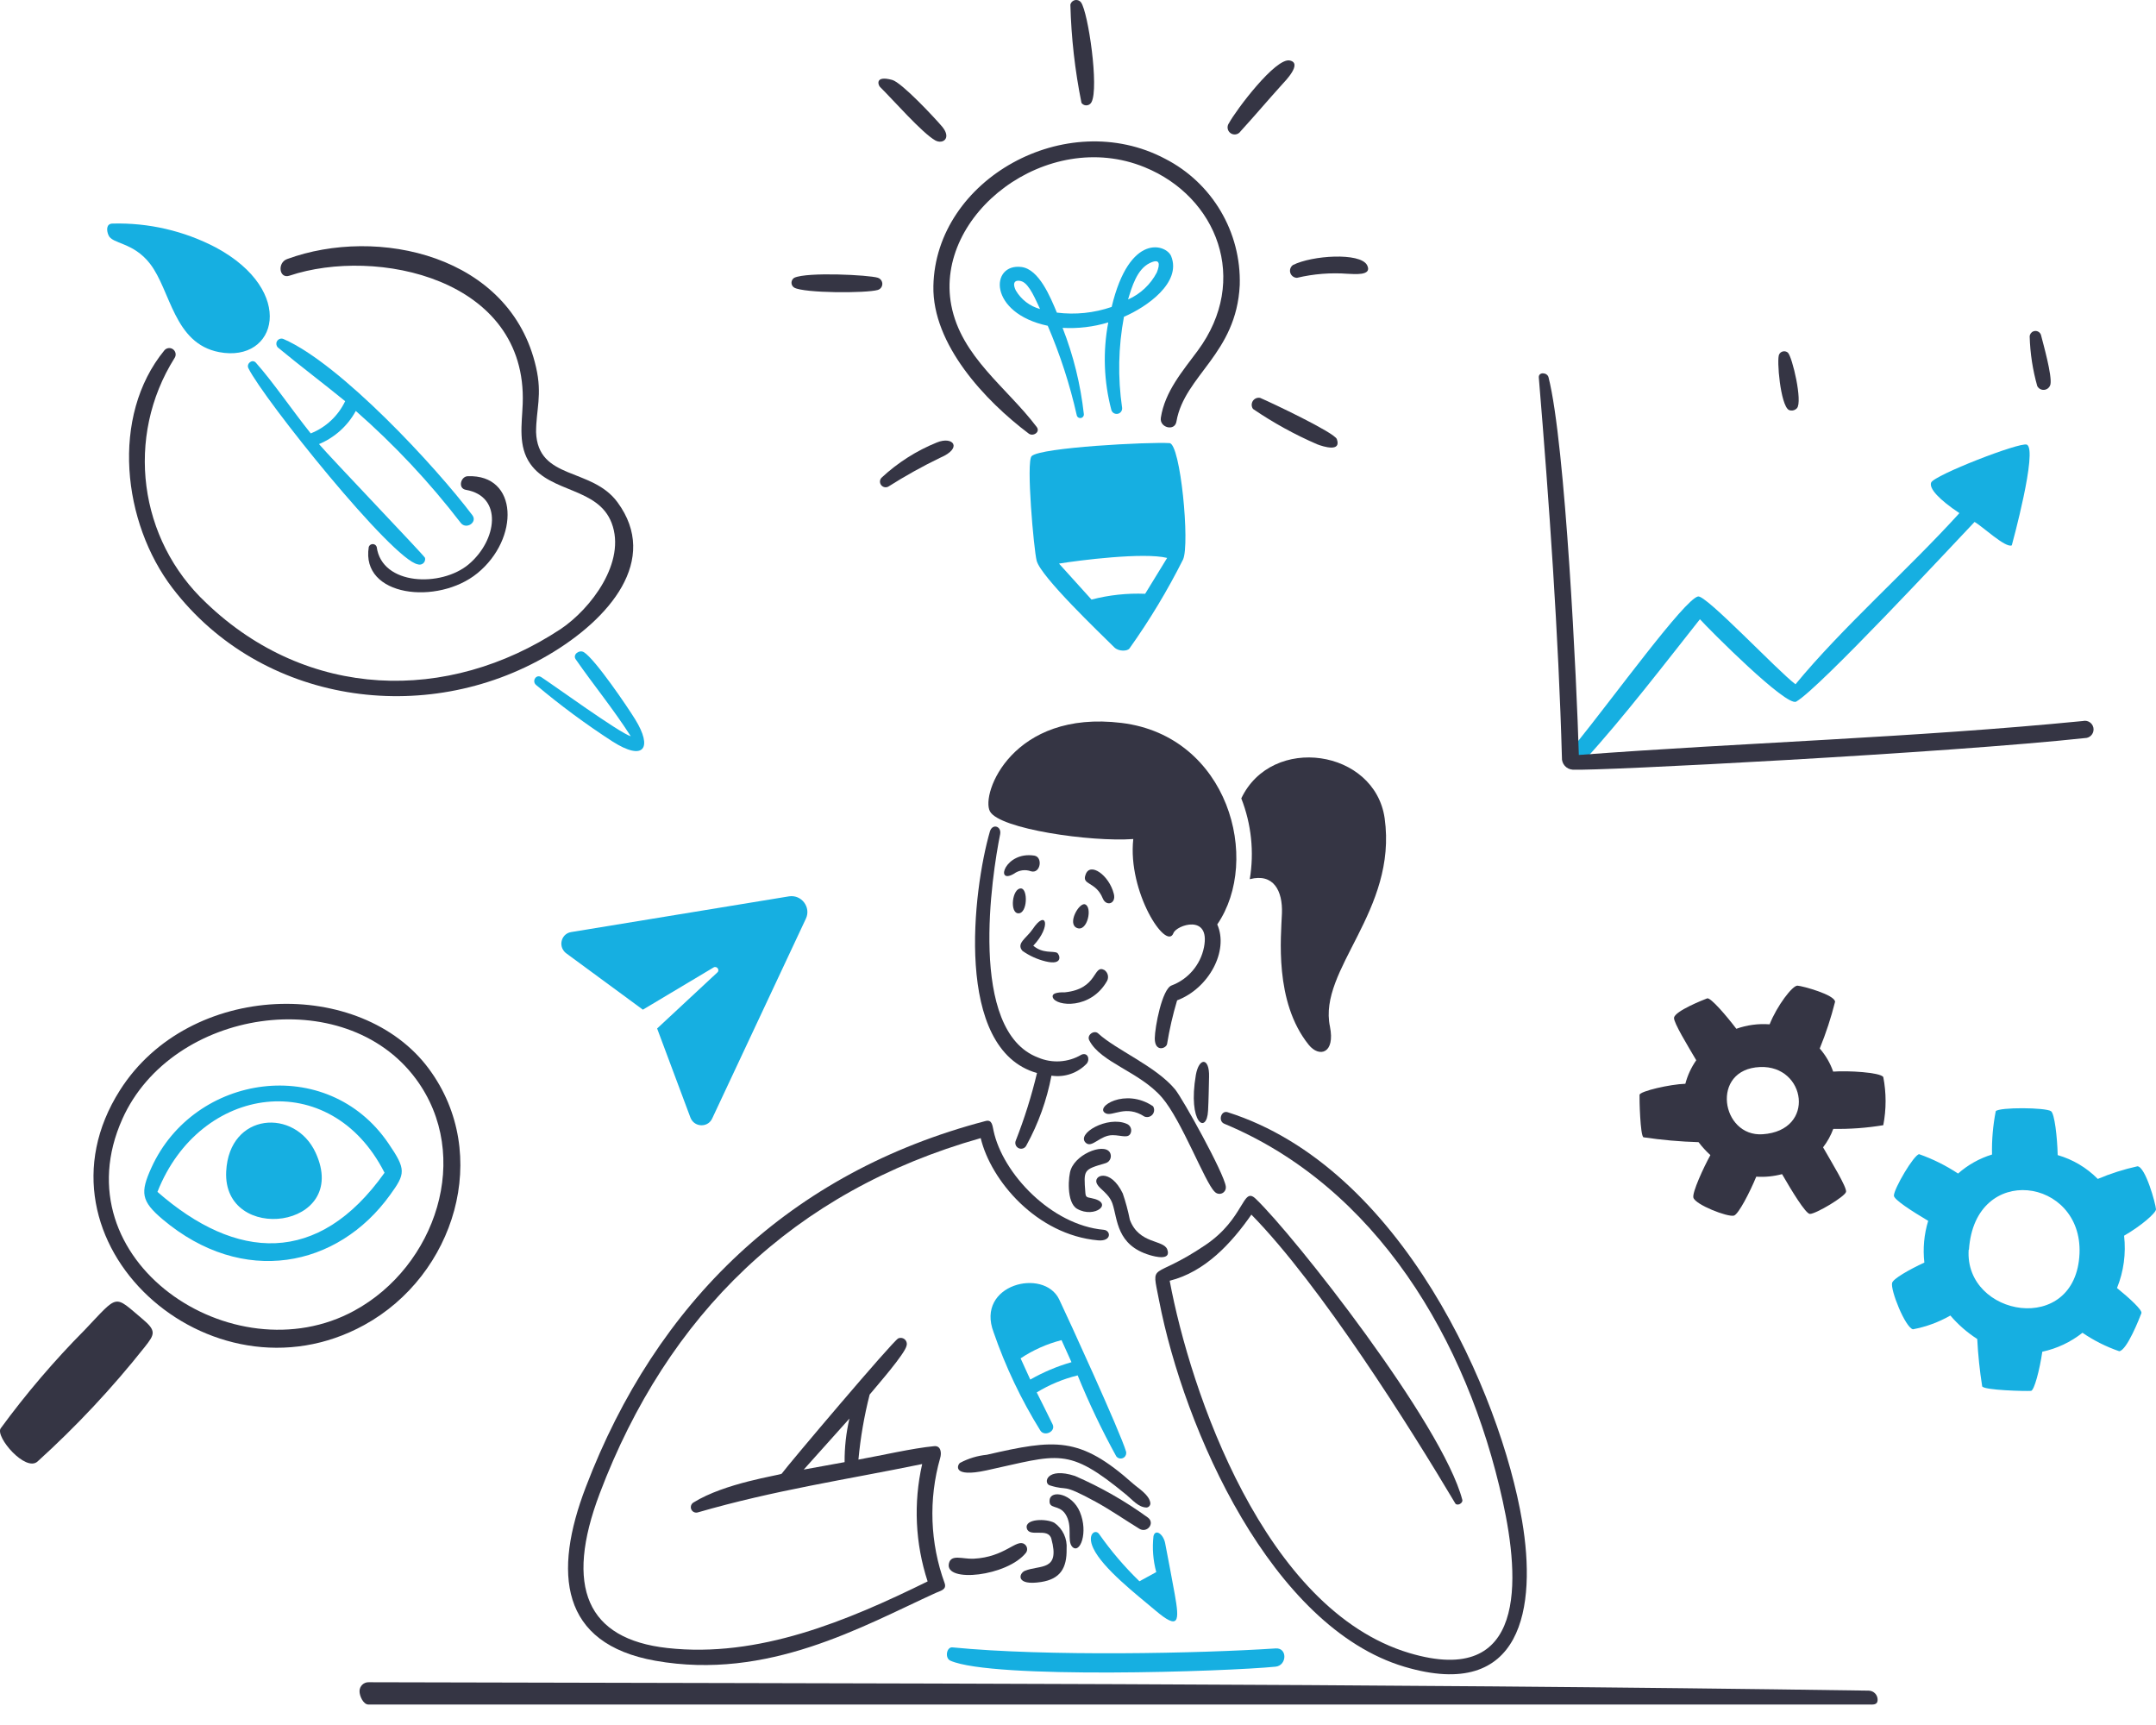
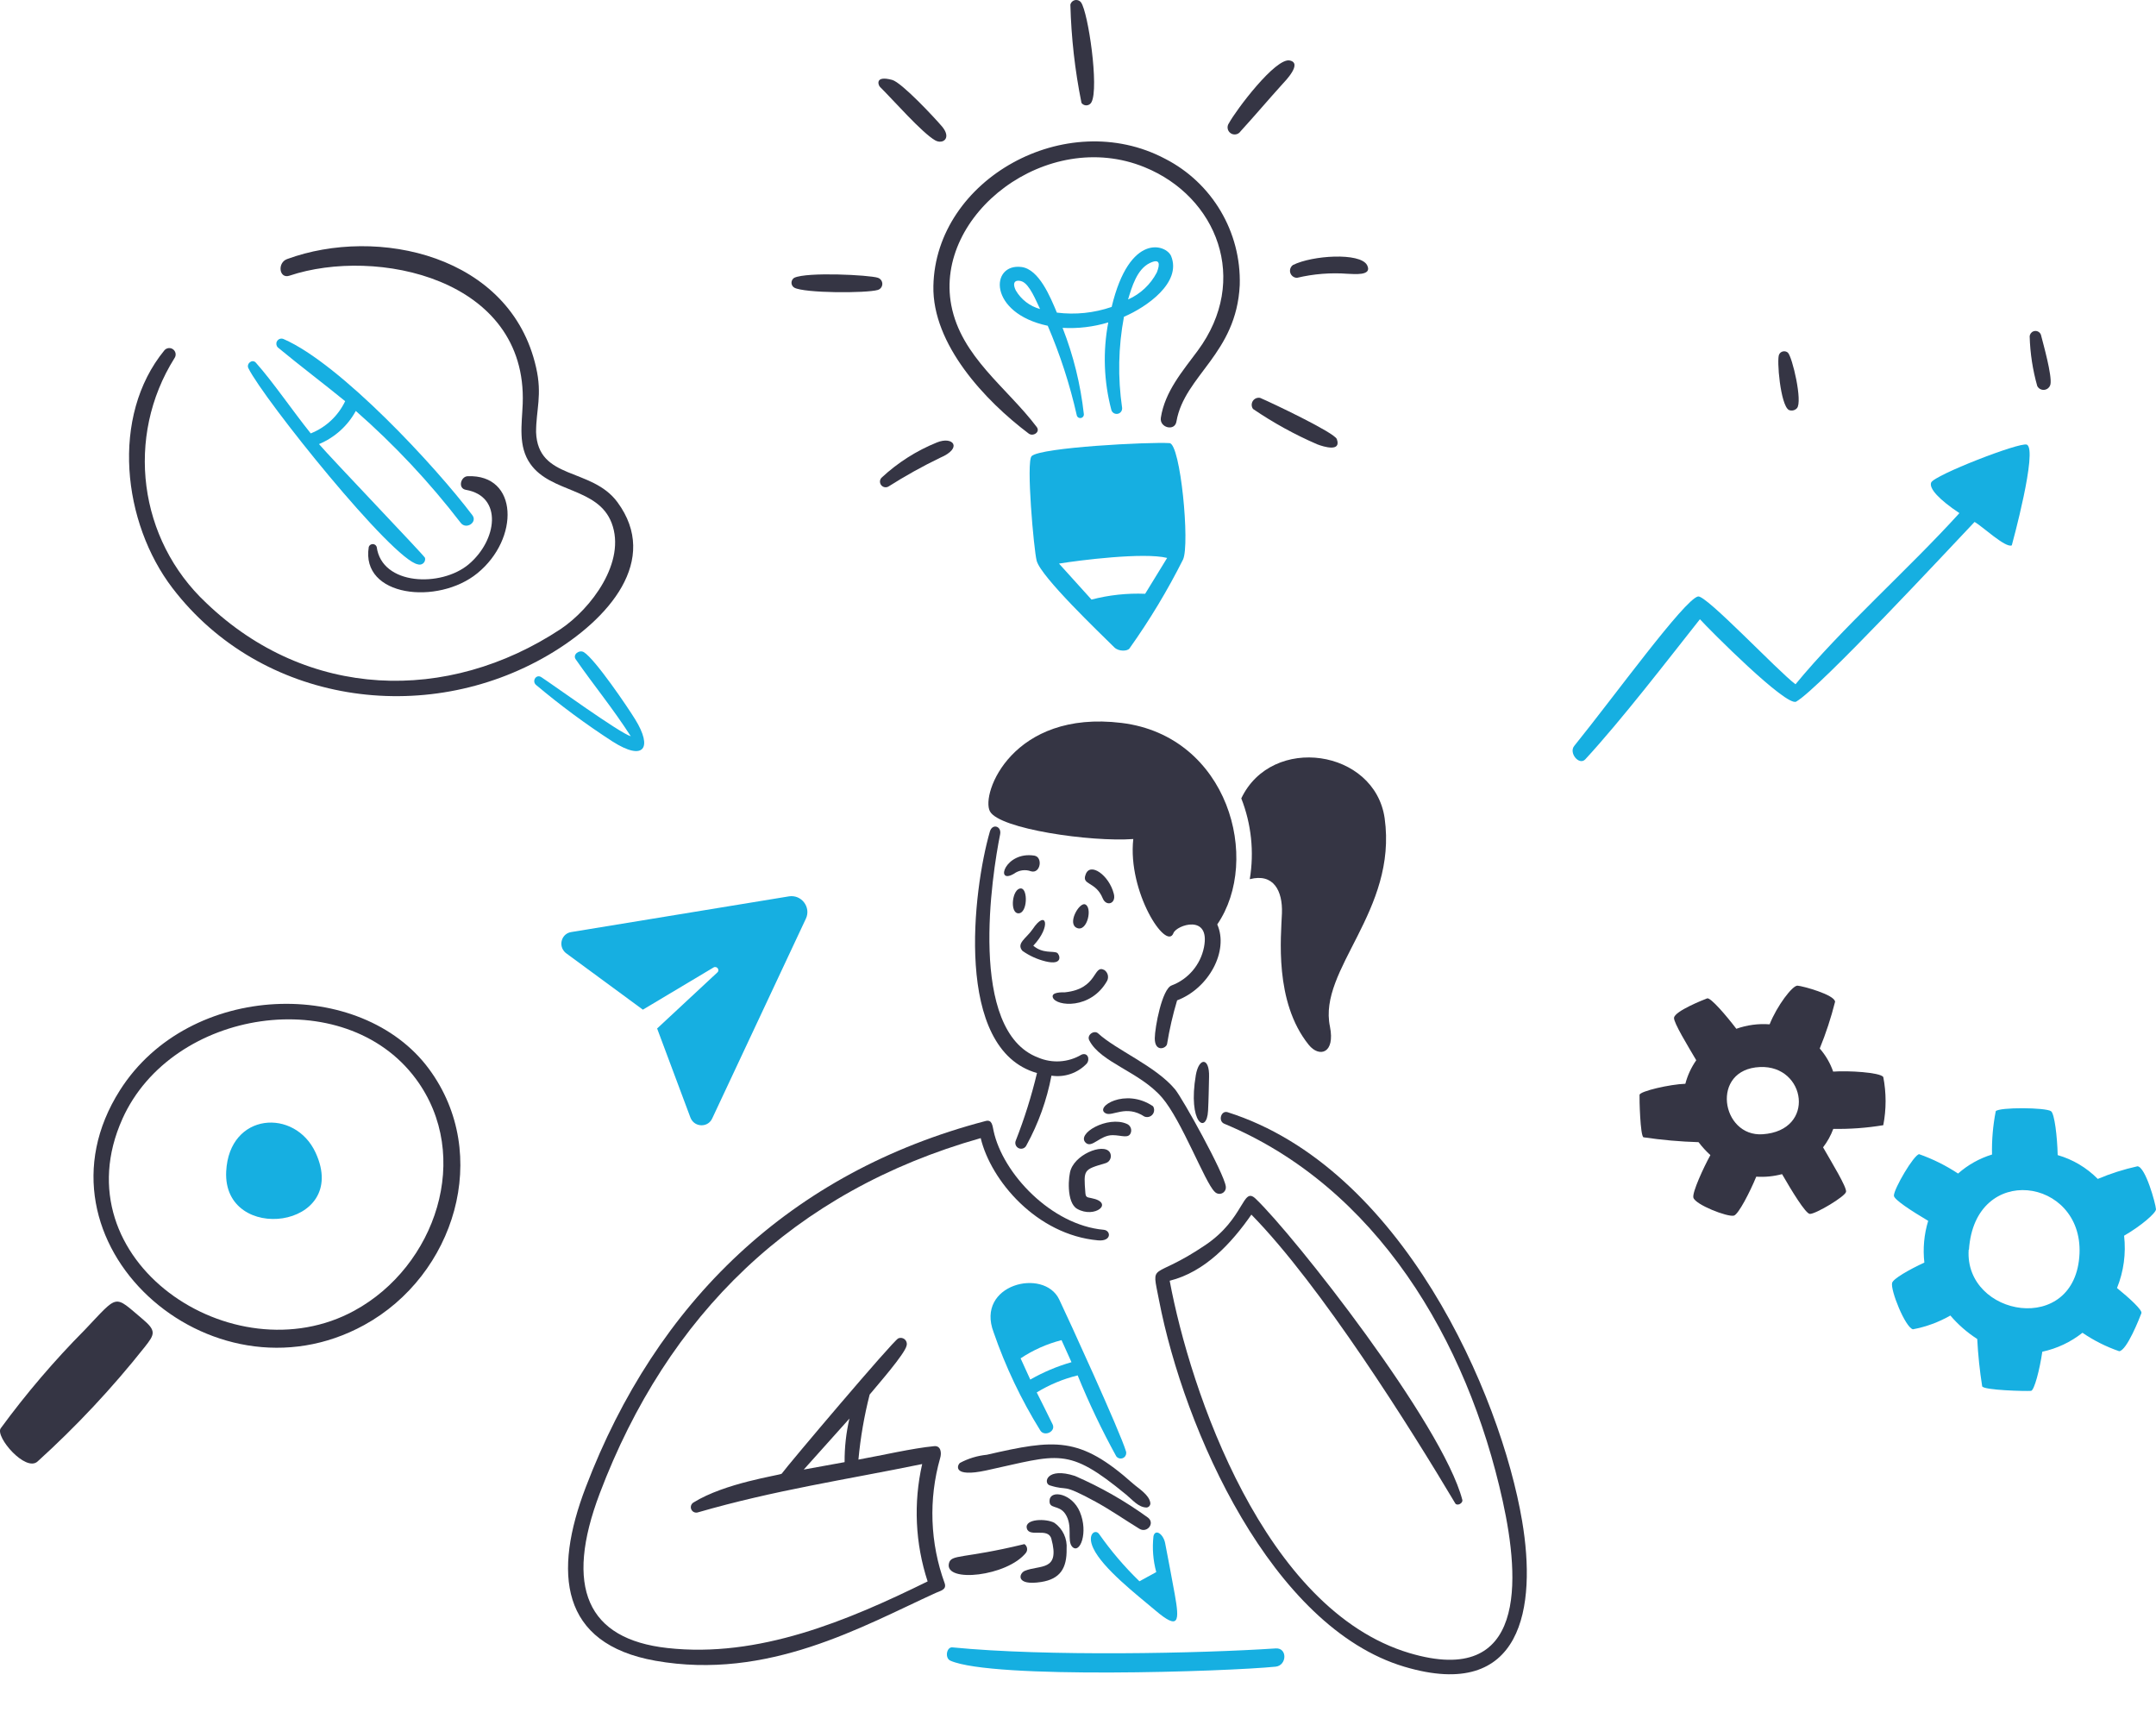
<svg xmlns="http://www.w3.org/2000/svg" width="95" height="76" viewBox="0 0 95 76" fill="none">
  <path d="M88.646 24.027C88.646 24.027 89.81 19.797 89.306 19.589C88.994 19.47 85.216 20.939 85.092 21.261C84.992 21.523 85.447 22.015 86.338 22.607C84.098 25.077 81.164 27.657 79.115 30.148C78.32 29.553 75.174 26.201 74.82 26.279C74.219 26.413 71.12 30.696 69.366 32.864C69.113 33.175 69.587 33.745 69.855 33.452C71.469 31.699 73.449 29.12 74.904 27.282C75.325 27.746 78.717 31.157 79.147 30.911C80.168 30.328 85.921 24.136 87.005 22.996C87.334 23.174 88.375 24.161 88.646 24.027Z" fill="#16AFE1" />
-   <path d="M82.342 74.486C60.313 74.161 38.277 74.175 16.247 74.116C16.029 74.11 15.848 74.282 15.842 74.5C15.842 74.501 15.842 74.501 15.842 74.502C15.836 74.72 16.009 75.093 16.228 75.098H82.323C82.545 75.103 82.729 75.119 82.734 74.898C82.741 74.677 82.567 74.493 82.346 74.486C82.345 74.486 82.343 74.486 82.342 74.486Z" fill="#353544" />
  <path d="M53.231 48.933C53.257 48.437 53.263 47.945 53.275 47.45C53.3 46.578 52.833 46.575 52.693 47.36C52.328 49.495 53.176 50.011 53.231 48.933Z" fill="#353544" />
  <path d="M47.462 53.259C48.236 53.702 49.129 52.988 48.085 52.786C47.892 52.748 47.839 52.751 47.824 52.546C47.746 51.527 47.74 51.534 48.705 51.25C48.88 51.203 48.983 51.024 48.936 50.85C48.792 50.312 47.467 50.771 47.186 51.522C47.076 51.78 46.973 52.979 47.462 53.259Z" fill="#353544" />
-   <path d="M51.434 55.05C51.273 54.607 50.188 54.826 49.784 53.739C49.706 53.346 49.602 52.959 49.472 52.58C48.922 51.434 48.127 51.783 48.339 52.166C48.476 52.416 48.865 52.58 49.021 53.038C49.248 53.717 49.192 54.863 50.671 55.299C50.879 55.362 51.619 55.557 51.434 55.05H51.434Z" fill="#353544" />
  <path d="M50.808 48.74C49.584 47.905 48.195 48.786 48.721 49.051C49.014 49.207 49.612 48.655 50.428 49.194C50.587 49.258 50.769 49.181 50.833 49.021C50.87 48.929 50.861 48.824 50.808 48.74Z" fill="#353544" />
  <path d="M47.85 50.356C48.121 50.592 48.473 50.011 49.024 50.013C49.429 50.013 49.747 50.191 49.834 49.883C49.874 49.731 49.795 49.574 49.65 49.515C48.808 49.142 47.389 49.953 47.85 50.356Z" fill="#353544" />
  <path d="M51.2 48.353C52.071 49.363 53.09 52.091 53.52 52.503C53.624 52.62 53.803 52.631 53.921 52.527C53.993 52.463 54.028 52.366 54.012 52.27C53.937 51.69 52.115 48.404 51.776 47.993C50.926 46.971 49.176 46.258 48.387 45.529C48.209 45.364 47.867 45.604 48 45.841C48.5 46.815 50.216 47.217 51.2 48.353Z" fill="#353544" />
  <path d="M43.457 64.784C46.672 64.087 47.026 63.715 49.624 65.852C49.892 66.07 50.163 66.418 50.528 66.418C50.629 66.405 50.7 66.313 50.687 66.212C50.687 66.212 50.687 66.212 50.687 66.212C50.633 65.853 50.175 65.587 49.92 65.362C47.571 63.269 46.494 63.403 43.482 64.094C43.069 64.135 42.668 64.256 42.301 64.452C42.184 64.537 41.938 65.112 43.457 64.784Z" fill="#353544" />
-   <path d="M41.812 68.882C41.612 69.754 44.392 69.45 45.212 68.406C45.296 68.282 45.263 68.114 45.139 68.03C44.779 67.787 44.289 68.605 42.898 68.674C42.407 68.695 41.909 68.462 41.812 68.882Z" fill="#353544" />
+   <path d="M41.812 68.882C41.612 69.754 44.392 69.45 45.212 68.406C45.296 68.282 45.263 68.114 45.139 68.03C42.407 68.695 41.909 68.462 41.812 68.882Z" fill="#353544" />
  <path d="M45.88 69.699C46.712 69.568 47.014 69.094 46.998 68.241C47.033 67.791 46.83 67.356 46.463 67.095C46.102 66.892 45.136 66.911 45.245 67.335C45.354 67.758 46.179 67.275 46.326 67.796C46.721 69.241 45.826 68.933 45.158 69.207C44.893 69.318 44.734 69.879 45.88 69.699Z" fill="#353544" />
  <path d="M47.581 66.609C47.239 65.797 46.307 65.634 46.251 66.076C46.195 66.518 46.651 66.269 46.94 66.699C47.294 67.228 46.992 67.882 47.251 68.153C47.587 68.484 47.964 67.516 47.581 66.609Z" fill="#353544" />
  <path d="M50.207 67.356C50.541 67.56 50.904 67.114 50.584 66.864C49.581 66.136 48.502 65.52 47.366 65.027C46.12 64.622 45.958 65.338 46.252 65.441C47.142 65.721 46.69 65.304 48.264 66.157C48.933 66.522 49.561 66.961 50.207 67.356Z" fill="#353544" />
  <path d="M28.877 73.169C33.843 74.051 38.004 71.651 41.237 70.178C41.445 70.085 41.719 70.038 41.626 69.758C40.979 67.986 40.909 66.055 41.426 64.241C41.497 64.011 41.46 63.687 41.164 63.715C40.229 63.802 38.847 64.123 37.825 64.307V64.307C37.914 63.34 38.08 62.382 38.32 61.441C38.653 61.036 39.878 59.647 39.949 59.28C39.986 59.136 39.9 58.99 39.756 58.953C39.697 58.937 39.634 58.943 39.578 58.968C39.323 59.102 34.732 64.528 34.442 64.93C34.333 65.002 31.95 65.33 30.555 66.198C30.442 66.267 30.406 66.414 30.475 66.528C30.531 66.62 30.641 66.663 30.745 66.634C34.145 65.65 37.249 65.198 40.634 64.503C40.244 66.217 40.327 68.004 40.874 69.674C37.333 71.415 33.424 73.056 29.403 72.608C25.867 72.215 24.858 69.932 26.428 65.793C29.409 57.931 34.953 52.483 43.213 50.143C43.659 52.012 45.677 54.401 48.375 54.647C48.997 54.706 48.954 54.21 48.633 54.182C46.328 53.977 44.183 51.706 43.78 49.822C43.73 49.592 43.715 49.314 43.43 49.389C34.812 51.647 28.916 57.382 25.813 65.517C24.361 69.303 24.682 72.423 28.877 73.169ZM37.216 64.419L35.416 64.746L37.428 62.5C37.283 63.128 37.211 63.771 37.216 64.416V64.419Z" fill="#353544" />
  <path d="M54.091 49.001C53.804 48.911 53.661 49.391 53.944 49.509C60.623 52.29 64.65 59.006 66.216 66.139C66.977 69.596 67.272 74.371 62.099 72.829C55.699 70.92 52.444 61.276 51.54 56.427C53.097 56.037 54.259 54.779 55.14 53.514C58.199 56.629 62.167 62.946 64.123 66.235C64.201 66.366 64.473 66.235 64.434 66.079C63.562 62.743 57.018 54.424 55.324 52.81C54.742 52.26 54.853 53.676 53.118 54.851C50.723 56.47 50.727 55.508 51.069 57.28C52.177 63.008 56.033 71.692 61.883 73.433C67.112 74.99 67.707 70.776 67.069 67.011C66.124 61.42 61.766 51.431 54.091 49.001Z" fill="#353544" />
  <path d="M48.786 43.208C48.867 43.042 48.814 42.842 48.662 42.737C48.157 42.473 48.397 43.566 46.927 43.719C46.806 43.719 46.304 43.703 46.392 43.949C46.532 44.339 48.07 44.491 48.786 43.208Z" fill="#353544" />
  <path d="M48.59 39.579C48.743 39.953 49.19 39.822 49.079 39.383C48.873 38.557 48.023 37.956 47.833 38.539C47.656 39.009 48.28 38.822 48.59 39.579Z" fill="#353544" />
  <path d="M46.074 42.357C46.87 42.55 46.697 42.046 46.574 41.977C46.393 41.887 45.95 42.024 45.53 41.666C46.343 40.803 46.097 40.04 45.502 40.937C45.231 41.337 44.764 41.56 45.052 41.893H45.052C45.36 42.111 45.707 42.268 46.074 42.357Z" fill="#353544" />
  <path d="M44.874 40.239C45.279 40.244 45.298 39.156 44.989 39.143C44.597 39.124 44.478 40.235 44.874 40.239Z" fill="#353544" />
  <path d="M45.435 38.389C45.849 38.499 45.961 37.766 45.581 37.698C44.281 37.489 43.821 38.998 44.678 38.495C44.896 38.334 45.181 38.294 45.435 38.389Z" fill="#353544" />
  <path d="M47.453 40.884C47.918 41.079 48.154 39.95 47.803 39.841C47.541 39.769 47.012 40.699 47.453 40.884Z" fill="#353544" />
  <path d="M35 12.674C35.44 12.918 38.168 12.924 38.682 12.774C38.83 12.728 38.912 12.57 38.865 12.422C38.838 12.334 38.769 12.266 38.682 12.238C38.305 12.114 35.567 11.974 35 12.238C34.88 12.31 34.84 12.465 34.911 12.586C34.933 12.622 34.963 12.653 35 12.674Z" fill="#353544" />
  <path d="M45.329 19.103C45.52 19.246 45.853 19.037 45.679 18.81C44.367 17.072 42.35 15.72 41.916 13.445C41.159 9.449 46.13 5.605 50.438 7.368C53.618 8.664 55.085 12.327 52.777 15.448C52.107 16.354 51.331 17.248 51.151 18.4C51.079 18.846 51.774 19.023 51.839 18.562C52.197 16.535 54.478 15.597 54.627 12.562C54.697 10.227 53.417 8.06 51.338 6.995C46.977 4.69 41.221 7.892 41.128 12.601C41.075 15.172 43.41 17.66 45.329 19.103Z" fill="#353544" />
  <path d="M41.206 6.183C41.535 6.37 41.941 6.099 41.517 5.583C41.171 5.175 39.729 3.633 39.312 3.521C38.508 3.303 38.712 3.779 38.779 3.832C39.364 4.411 40.626 5.853 41.206 6.183Z" fill="#353544" />
  <path d="M48.095 4.501C48.431 3.871 47.952 0.551 47.634 0.106C47.546 -0.011 47.38 -0.035 47.263 0.053C47.213 0.091 47.178 0.145 47.164 0.206V0.206C47.202 1.659 47.365 3.107 47.653 4.532C47.735 4.649 47.896 4.677 48.013 4.595C48.048 4.571 48.076 4.538 48.095 4.501Z" fill="#353544" />
  <path d="M41.28 19.495H41.28C40.377 19.86 39.55 20.388 38.838 21.052C38.746 21.155 38.755 21.313 38.858 21.405C38.938 21.477 39.056 21.489 39.149 21.435H39.149C39.883 20.969 40.644 20.546 41.426 20.168C42.438 19.738 41.997 19.2 41.28 19.495Z" fill="#353544" />
  <path d="M57.147 12.241C57.88 12.066 58.637 12.006 59.389 12.063C59.607 12.063 60.502 12.182 60.236 11.677C59.925 11.113 57.813 11.251 56.969 11.677C56.83 11.779 56.799 11.974 56.901 12.113C56.958 12.192 57.049 12.239 57.147 12.241Z" fill="#353544" />
  <path d="M54.661 5.787C55.284 5.105 55.876 4.404 56.493 3.722C56.627 3.576 57.402 2.788 56.835 2.666C56.212 2.523 54.465 4.847 54.15 5.429C54.049 5.569 54.08 5.764 54.22 5.865C54.359 5.966 54.555 5.935 54.656 5.795C54.657 5.793 54.659 5.79 54.661 5.787Z" fill="#353544" />
  <path d="M58.904 19.345C58.798 19.058 56.031 17.745 55.523 17.529C55.354 17.497 55.191 17.608 55.159 17.777C55.142 17.861 55.162 17.948 55.212 18.018C56.103 18.625 57.05 19.147 58.04 19.575C58.315 19.682 59.118 19.93 58.904 19.345V19.345Z" fill="#353544" />
-   <path d="M91.773 31.767C84.347 32.499 76.744 32.72 69.568 33.262C69.481 30.182 68.982 19.558 68.232 16.62C68.175 16.402 67.782 16.374 67.805 16.636C68.26 22.109 68.677 28.058 68.823 33.375C68.806 33.653 69.018 33.892 69.296 33.91C70.356 33.976 85.875 33.171 91.946 32.51C92.152 32.467 92.284 32.265 92.241 32.059C92.198 31.853 91.996 31.721 91.79 31.764C91.784 31.765 91.778 31.767 91.771 31.768L91.773 31.767Z" fill="#353544" />
  <path d="M78.822 18.062C78.945 18.115 79.088 18.084 79.178 17.985C79.439 17.704 78.975 15.72 78.778 15.535C78.671 15.447 78.514 15.461 78.425 15.567C78.413 15.582 78.403 15.598 78.394 15.616C78.277 15.823 78.45 17.851 78.822 18.062Z" fill="#353544" />
  <path d="M90.35 16.929C90.423 16.531 90.039 15.179 89.929 14.748C89.88 14.616 89.733 14.548 89.601 14.597C89.503 14.633 89.437 14.725 89.434 14.829V14.829C89.455 15.567 89.567 16.299 89.768 17.01C89.847 17.163 90.035 17.222 90.188 17.143C90.272 17.099 90.331 17.021 90.35 16.929Z" fill="#353544" />
  <path d="M18.904 47.098C15.918 43.048 8.348 43.214 5.286 48.032C1.036 54.714 9.267 62.105 16.05 58.377C20.038 56.19 21.681 50.864 18.904 47.098ZM5.392 49.298C7.574 44.437 15.172 43.281 18.322 47.529C20.848 50.937 19.194 55.795 15.614 57.745C10.279 60.663 2.594 55.536 5.392 49.3V49.298Z" fill="#353544" />
  <path d="M6.292 58.124C4.996 57.034 5.248 57.003 3.735 58.592L3.735 58.592C2.393 59.944 1.154 61.396 0.028 62.933C-0.212 63.31 1.128 64.867 1.654 64.391H1.654C3.364 62.842 4.943 61.156 6.376 59.348C6.815 58.791 6.902 58.638 6.292 58.124Z" fill="#353544" />
  <path d="M54.695 35.175C55.139 36.306 55.268 37.536 55.069 38.735C56.113 38.461 56.524 39.243 56.486 40.239C56.449 41.236 56.136 44.136 57.667 46.033C58.128 46.606 58.841 46.422 58.601 45.226C58.072 42.706 61.582 40.143 61.012 36.05C60.576 33.013 56.044 32.337 54.695 35.175Z" fill="#353544" />
  <path d="M45.23 50.456C45.756 49.499 46.127 48.464 46.33 47.391C46.905 47.479 47.486 47.28 47.887 46.858C48.042 46.656 47.921 46.354 47.654 46.466C47.074 46.811 46.364 46.859 45.744 46.594C42.63 45.419 43.713 38.517 44.069 36.757C44.14 36.396 43.725 36.271 43.618 36.633C42.877 39.19 42.008 46.233 45.693 47.276V47.276C45.451 48.289 45.139 49.284 44.758 50.253C44.703 50.383 44.763 50.534 44.893 50.59C45.023 50.646 45.174 50.586 45.23 50.456Z" fill="#353544" />
  <path d="M49.422 31.851C44.622 31.262 43.208 34.966 43.619 35.745C44.03 36.523 48.069 37.103 49.936 36.966C49.678 39.299 51.394 41.921 51.705 41.112C51.839 40.753 53.344 40.249 53.051 41.735C52.898 42.503 52.36 43.139 51.627 43.416C51.204 43.566 50.886 45.26 50.883 45.749C50.883 46.372 51.388 46.199 51.425 45.995C51.531 45.346 51.678 44.704 51.867 44.074C53.267 43.544 54.153 41.893 53.636 40.728C55.589 37.882 54.128 32.43 49.422 31.851Z" fill="#353544" />
  <path d="M80.775 47.213C80.645 46.839 80.444 46.493 80.183 46.195C80.457 45.525 80.682 44.837 80.859 44.136C80.844 43.825 79.427 43.441 79.205 43.426C78.984 43.41 78.302 44.31 77.975 45.13C77.478 45.092 76.978 45.159 76.508 45.326C76.091 44.776 75.371 43.93 75.222 43.987C75.072 44.043 73.791 44.547 73.763 44.843C73.742 45.052 74.364 46.07 74.742 46.712C74.522 47.026 74.359 47.377 74.262 47.749C73.602 47.768 72.253 48.076 72.243 48.238C72.234 48.4 72.272 50.051 72.418 50.107C73.222 50.226 74.032 50.298 74.844 50.322C75 50.527 75.174 50.718 75.365 50.892C75.053 51.456 74.561 52.536 74.615 52.761C74.689 53.072 76.119 53.63 76.4 53.558C76.602 53.505 77.109 52.515 77.386 51.842C77.769 51.866 78.153 51.829 78.523 51.73C78.938 52.449 79.564 53.483 79.751 53.483C80.016 53.483 81.308 52.714 81.343 52.508C81.377 52.302 80.719 51.231 80.33 50.549C80.52 50.302 80.672 50.028 80.78 49.736C81.518 49.749 82.255 49.695 82.983 49.574C83.119 48.873 83.119 48.151 82.983 47.45C82.837 47.245 81.436 47.163 80.775 47.213ZM77.555 47.011C79.579 46.927 80.031 49.811 77.669 49.973C75.835 50.099 75.35 47.101 77.555 47.011Z" fill="#353544" />
  <path d="M24.166 28.857C26.866 27.272 29.075 24.667 27.209 22.129C26.072 20.579 23.699 21.169 23.621 19.039C23.621 18.055 23.901 17.401 23.621 16.186C22.503 11.227 16.621 9.956 12.651 11.414C12.206 11.576 12.301 12.299 12.754 12.146C16.557 10.872 23.241 12.249 23.032 17.793C22.998 18.693 22.817 19.662 23.372 20.443C24.275 21.72 26.353 21.474 26.951 23.043C27.605 24.756 26.041 26.818 24.705 27.715C19.721 31.004 13.539 30.83 9.088 26.565L9.088 26.565C6.1 23.768 5.513 19.246 7.688 15.779C7.778 15.652 7.748 15.477 7.621 15.387C7.503 15.303 7.34 15.323 7.245 15.433C4.856 18.345 5.401 23.036 7.603 25.914C11.5 31.003 18.724 32.051 24.166 28.857V28.857Z" fill="#353544" />
  <path d="M20.649 24.865C19.439 25.879 16.827 25.799 16.599 24.099C16.567 24.002 16.464 23.949 16.367 23.981C16.311 23.999 16.267 24.043 16.249 24.099C15.891 26.299 19.295 26.675 21.033 25.257C22.902 23.737 22.843 20.897 20.616 20.981C20.304 20.981 20.158 21.517 20.529 21.581C22.166 21.865 21.912 23.803 20.649 24.865Z" fill="#353544" />
  <path d="M56.212 72.626C52.883 72.847 46.124 72.988 41.965 72.58C41.707 72.555 41.62 73.056 41.881 73.168C43.75 73.988 54.079 73.645 56.209 73.43C56.707 73.377 56.736 72.592 56.212 72.626Z" fill="#16AFE1" />
  <path d="M45.84 63.026C46.019 63.31 46.531 63.073 46.382 62.756C46.154 62.282 45.918 61.822 45.682 61.347C46.241 61.006 46.849 60.753 47.485 60.597L47.485 60.597C47.983 61.817 48.55 63.007 49.185 64.161C49.266 64.269 49.418 64.292 49.527 64.212C49.609 64.151 49.645 64.045 49.615 63.946C49.372 63.111 47.036 58.01 46.669 57.246C45.99 55.842 42.978 56.586 43.781 58.696H43.781C44.304 60.212 44.995 61.664 45.84 63.026ZM46.774 59.043L47.213 60.015C46.58 60.196 45.97 60.454 45.397 60.781C45.254 60.469 45.114 60.158 44.971 59.846C45.522 59.479 46.132 59.208 46.774 59.044L46.774 59.043Z" fill="#16AFE1" />
  <path d="M48.431 67.587C48.267 67.351 47.881 67.587 48.173 68.21C48.587 69.101 50.113 70.278 50.908 70.951C51.958 71.842 51.979 71.437 51.761 70.228C51.624 69.484 51.487 68.736 51.34 67.989C51.263 67.593 50.911 67.339 50.826 67.677C50.766 68.209 50.808 68.747 50.948 69.263L50.207 69.668C49.55 69.032 48.956 68.335 48.431 67.587Z" fill="#16AFE1" />
  <path d="M51.534 19.523C50.646 19.465 45.85 19.71 45.457 20.096C45.207 20.339 45.554 24.223 45.678 24.703C45.859 25.41 48.482 27.908 49.104 28.525C49.294 28.712 49.687 28.696 49.771 28.565C50.656 27.322 51.444 26.014 52.129 24.65C52.437 23.98 52.017 19.555 51.534 19.523V19.523ZM50.459 26.161C49.663 26.129 48.866 26.215 48.095 26.416C47.62 25.886 47.142 25.358 46.663 24.831C47.556 24.684 50.4 24.326 51.428 24.581C51.102 25.115 50.779 25.641 50.459 26.161Z" fill="#16AFE1" />
  <path d="M46.167 14.353C46.712 15.623 47.14 16.941 47.444 18.29C47.46 18.376 47.543 18.432 47.629 18.416C47.715 18.4 47.772 18.317 47.756 18.231C47.611 16.933 47.297 15.66 46.821 14.445C47.501 14.483 48.182 14.402 48.834 14.205V14.205C48.59 15.486 48.637 16.806 48.971 18.067C49.011 18.195 49.148 18.266 49.276 18.225C49.385 18.191 49.455 18.084 49.444 17.97V17.97C49.249 16.637 49.276 15.28 49.525 13.956C50.528 13.529 52.073 12.451 51.606 11.289C51.397 10.769 49.771 10.221 48.983 13.523H48.983C48.208 13.79 47.382 13.876 46.569 13.773C46.283 13.088 45.784 11.864 45.012 11.764C43.623 11.584 43.532 13.795 46.167 14.353V14.353ZM50.662 11.59C51.112 11.374 51.123 11.624 50.973 12.004C50.697 12.533 50.251 12.953 49.706 13.194C49.871 12.649 50.095 11.863 50.662 11.59ZM45.034 12.4C45.37 12.534 45.641 13.231 45.828 13.615C45.378 13.492 44.994 13.197 44.759 12.795C44.541 12.341 44.853 12.328 45.034 12.4Z" fill="#16AFE1" />
-   <path d="M6.672 51.445C6.172 52.545 6.217 52.921 7.167 53.722C10.702 56.702 14.882 55.849 17.19 52.644C17.866 51.709 17.907 51.532 17.112 50.37C14.421 46.425 8.558 47.292 6.672 51.445ZM6.937 52.513C8.805 47.772 14.561 46.966 16.944 51.669C14.016 55.791 10.4 55.542 6.937 52.511V52.513Z" fill="#16AFE1" />
  <path d="M9.967 51.608C9.802 54.842 15.462 54.158 13.907 50.786C13 48.814 10.1 49.001 9.967 51.608Z" fill="#16AFE1" />
  <path d="M95 53.278C94.981 53.022 94.538 51.409 94.184 51.384C93.585 51.516 92.999 51.703 92.434 51.941C91.945 51.445 91.337 51.084 90.668 50.891C90.649 50.087 90.531 49.069 90.375 48.957C90.138 48.789 88.092 48.776 87.939 48.957C87.816 49.585 87.76 50.226 87.775 50.866C87.222 51.035 86.712 51.321 86.279 51.704C85.744 51.351 85.168 51.064 84.563 50.851C84.329 50.879 83.448 52.377 83.451 52.679C83.451 52.85 84.227 53.352 84.962 53.788C84.78 54.383 84.723 55.008 84.793 55.626C84.121 55.937 83.42 56.339 83.373 56.52C83.289 56.831 83.949 58.482 84.289 58.566C84.869 58.458 85.427 58.253 85.939 57.959C86.28 58.36 86.679 58.708 87.123 58.993V58.993C87.159 59.691 87.232 60.388 87.341 61.079C87.409 61.251 89.253 61.298 89.49 61.279C89.633 61.279 89.879 60.329 89.99 59.554C90.637 59.415 91.242 59.13 91.76 58.719C92.26 59.061 92.805 59.335 93.379 59.532C93.719 59.498 94.273 58.074 94.357 57.856C94.407 57.722 93.837 57.199 93.282 56.748C93.577 56.017 93.684 55.225 93.594 54.443C94.331 54.019 95 53.445 95 53.278ZM86.758 55.059C87.017 51.203 91.764 51.882 91.63 55.224C91.474 58.894 86.549 58.012 86.746 55.059H86.758Z" fill="#16AFE1" />
-   <path d="M6.61 11.619C7.527 12.805 7.657 15.13 9.653 15.513C12.211 16.005 13.08 12.822 9.51 10.903C8.109 10.17 6.544 9.808 4.963 9.85C4.67 9.85 4.692 10.162 4.779 10.358C4.935 10.757 5.866 10.658 6.61 11.619V11.619Z" fill="#16AFE1" />
  <path d="M12.5 14.94C12.386 14.886 12.251 14.935 12.198 15.049C12.155 15.139 12.177 15.247 12.25 15.314C13.222 16.117 14.222 16.871 15.209 17.675C14.901 18.323 14.359 18.83 13.692 19.095C12.889 18.095 12.02 16.815 11.275 15.98C11.116 15.8 10.845 16.021 10.945 16.223C11.622 17.594 17.297 24.677 18.416 24.865C18.544 24.906 18.681 24.835 18.722 24.707C18.736 24.665 18.738 24.621 18.728 24.578C18.703 24.488 14.548 20.146 14.056 19.566C14.747 19.278 15.319 18.763 15.678 18.106C17.376 19.594 18.925 21.246 20.301 23.036C20.537 23.348 21.051 23.014 20.815 22.7C19.188 20.546 15.001 16.03 12.5 14.94L12.5 14.94Z" fill="#16AFE1" />
  <path d="M25.729 28.735C25.529 28.611 25.221 28.835 25.367 29.047C26.186 30.224 26.984 31.18 27.794 32.438C27.308 32.301 24.367 30.168 23.853 29.835C23.626 29.685 23.424 30.006 23.62 30.177H23.62C24.691 31.077 25.816 31.909 26.99 32.669C28.39 33.56 28.762 32.946 27.99 31.697C27.672 31.177 26.226 29.043 25.729 28.735H25.729Z" fill="#16AFE1" />
  <path d="M24.95 42.001L28.327 44.484L31.442 42.624C31.513 42.583 31.586 42.611 31.623 42.66C31.663 42.713 31.671 42.791 31.605 42.847L28.955 45.313L30.423 49.24C30.442 49.29 30.468 49.334 30.499 49.375C30.722 49.669 31.21 49.647 31.38 49.281L35.511 40.472C35.629 40.223 35.578 39.953 35.432 39.761C35.287 39.569 35.044 39.45 34.769 39.491L25.168 41.065C24.769 41.129 24.615 41.592 24.837 41.886C24.867 41.934 24.907 41.969 24.95 42.001Z" fill="#16AFE1" />
</svg>